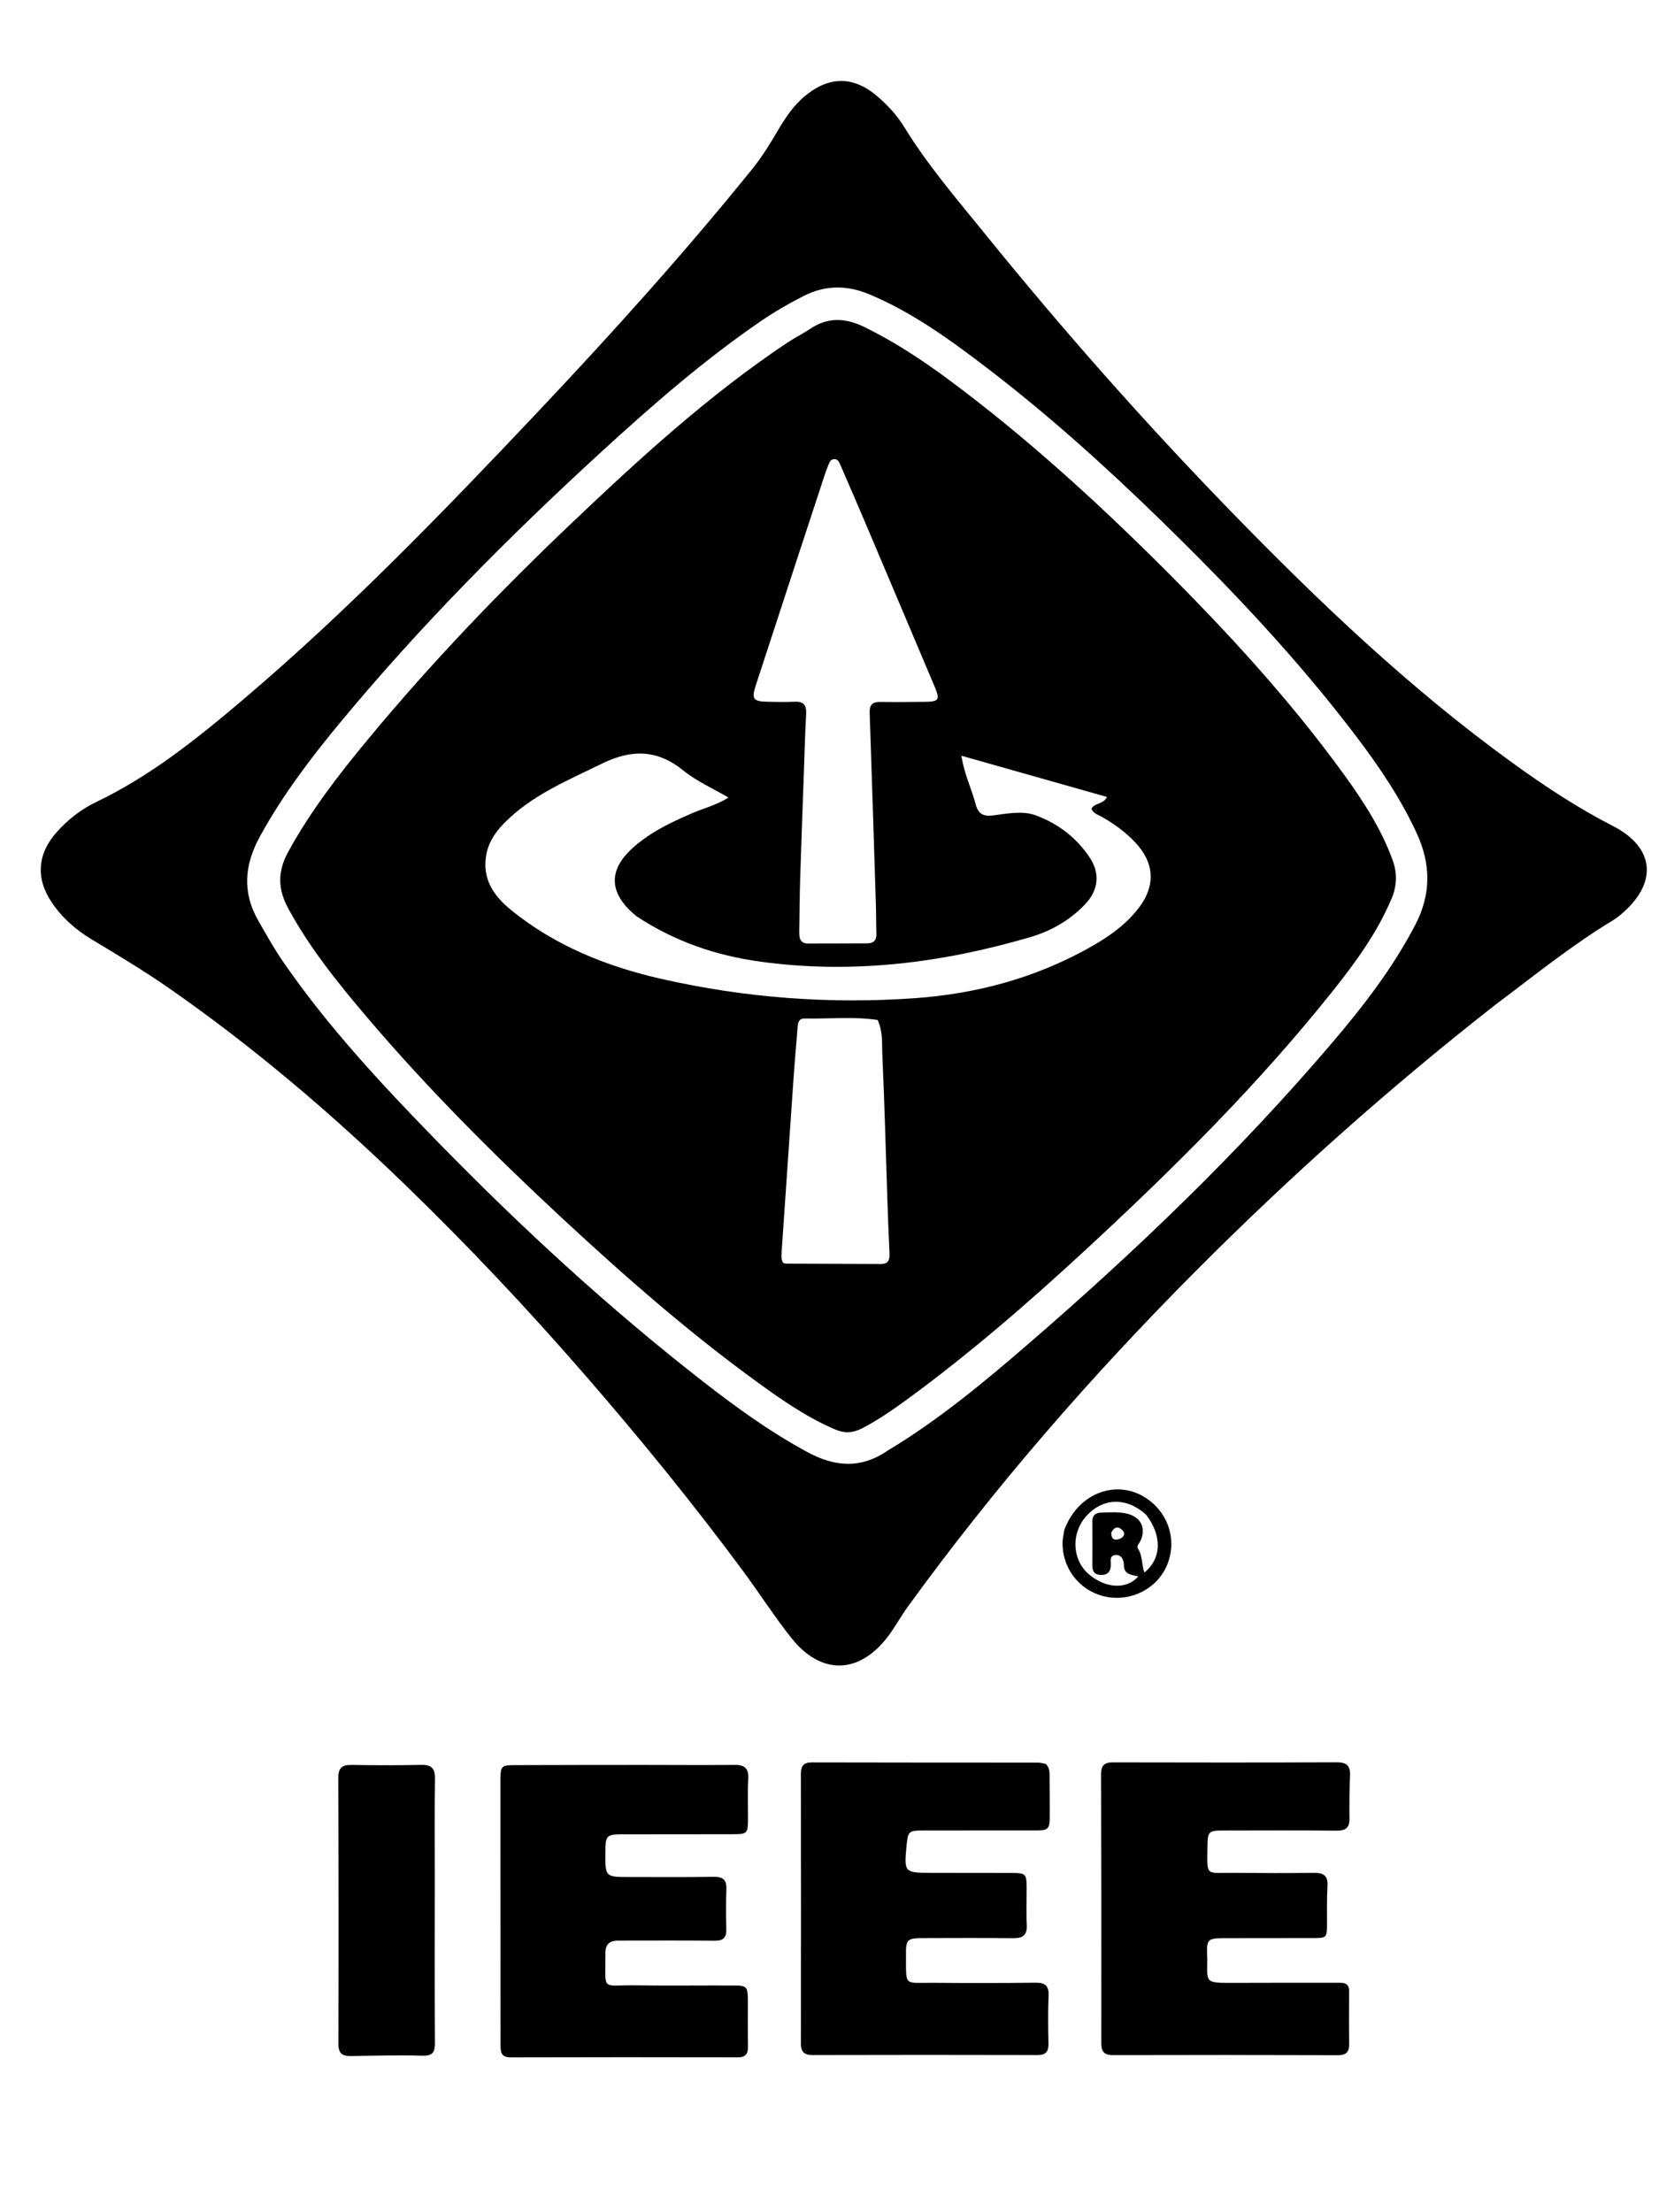
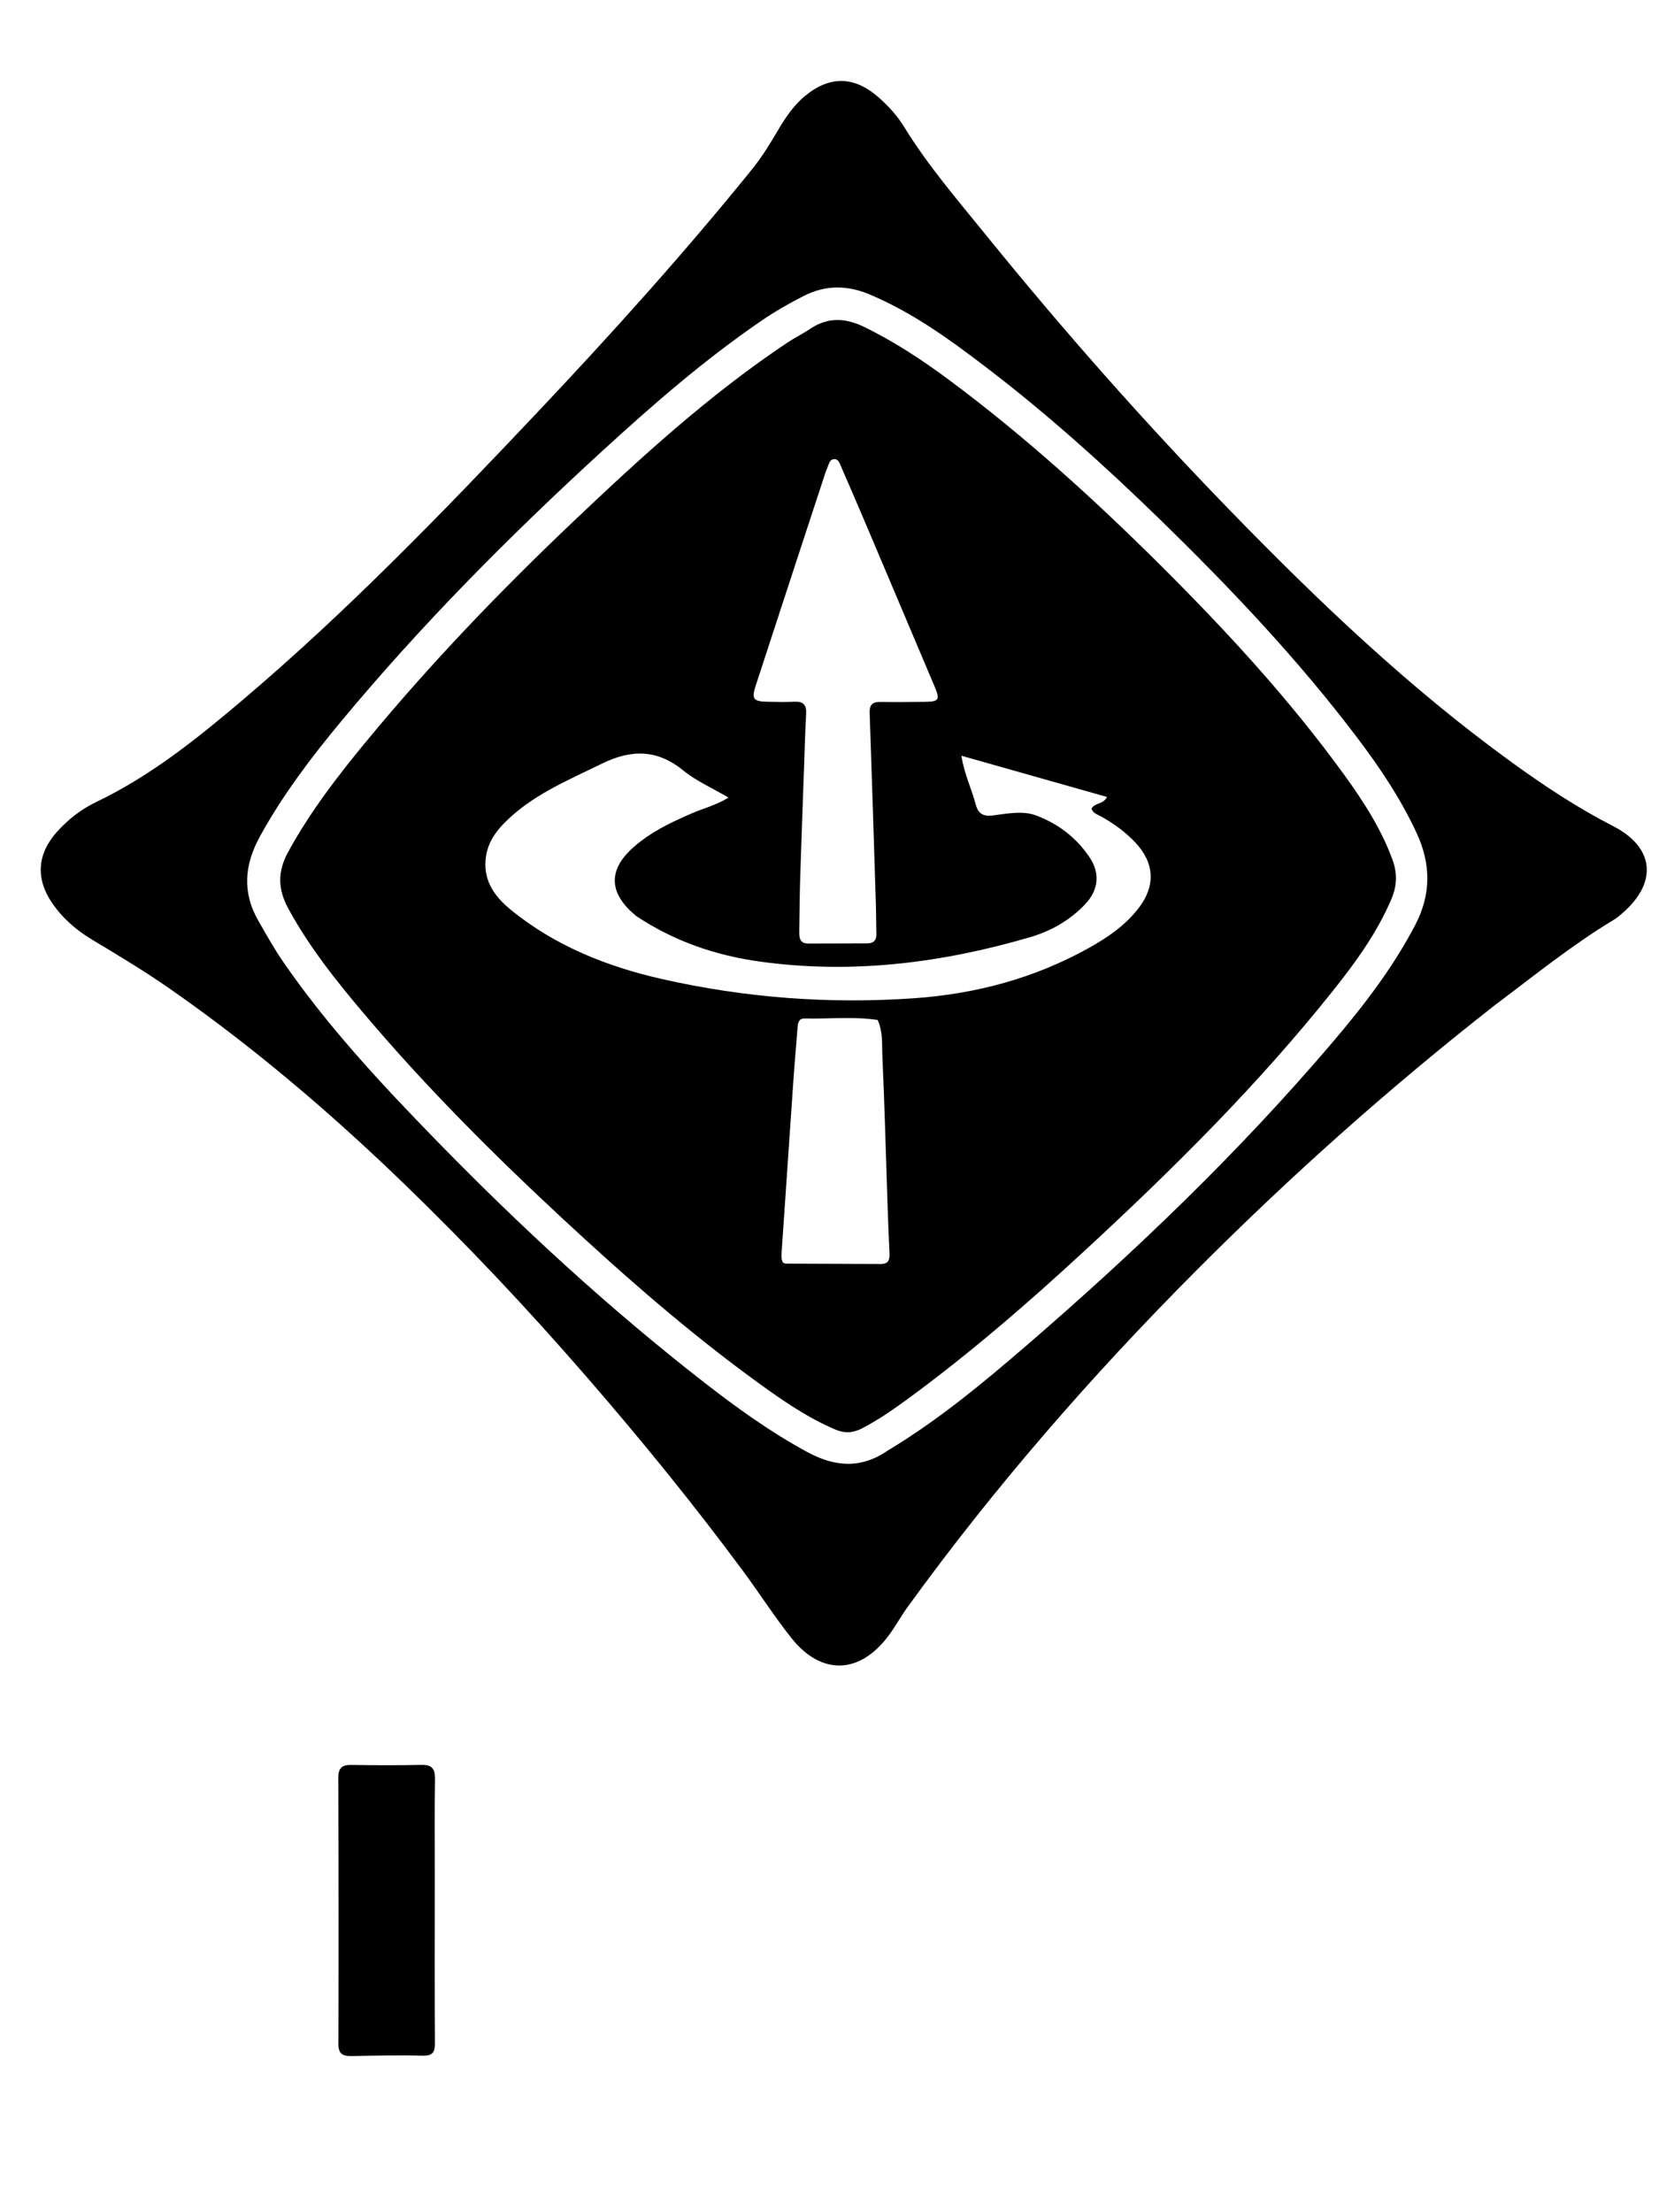
<svg xmlns="http://www.w3.org/2000/svg" version="1.1" id="Layer_1" x="0px" y="0px" width="100%" viewBox="0 0 768 1024" enable-background="new 0 0 768 1024" xml:space="preserve">
  <path fill="#000000" opacity="1" stroke="none" d=" M692.144,465.171   C643.265,503.434 597.289,544.443 553.74,588.16   C505.338,636.748 460.376,688.312 420.129,743.904   C417.009,748.214 414.467,752.948 411.283,757.206   C397.937,775.053 380.213,775.615 366.377,758.231   C358.507,748.342 351.685,737.626 344.161,727.452   C321.165,696.355 296.756,666.384 271.421,637.173   C244.553,606.193 216.461,576.358 186.963,547.859   C152.997,515.044 117.145,484.488 78.346,457.49   C66.72,449.4 54.569,442.12 42.427,434.827   C35.08,430.414 28.695,424.786 23.88,417.607   C16.403,406.459 17.358,395.097 26.313,385.117   C31.51,379.326 37.576,374.567 44.502,371.254   C69.582,359.257 91.032,342.065 112.013,324.283   C160.525,283.171 204.662,237.551 248.279,191.392   C282.849,154.807 316.54,117.462 348.182,78.299   C352.586,72.849 356.273,66.906 359.817,60.861   C363.359,54.817 367.186,48.958 372.687,44.414   C384.013,35.058 395.312,35.155 406.462,44.85   C411.137,48.915 415.331,53.488 418.569,58.762   C429.51,76.584 443.13,92.373 456.228,108.542   C492.222,152.976 530.062,195.801 569.92,236.799   C610.489,278.529 652.573,318.633 699.843,352.877   C714.819,363.726 730.208,373.916 746.737,382.386   C765.729,392.118 767.479,408.143 751.538,422.277   C750.047,423.599 748.497,424.911 746.798,425.934   C727.622,437.481 710.282,451.576 692.144,465.171  M410.933,671.464   C434.312,657.41 455.232,640.045 475.774,622.308   C526.007,578.932 573.819,533.05 616.889,482.44   C631.256,465.559 644.76,448.036 655.111,428.235   C662.583,413.941 662.465,400.007 655.783,385.566   C648.384,369.575 638.625,355.104 628.052,341.148   C600.615,304.934 569.464,272.059 536.957,240.425   C511.39,215.543 484.906,191.694 456.524,170.029   C439.556,157.076 422.304,144.556 402.429,136.235   C392.169,131.94 382.13,131.87 372.047,136.994   C365.196,140.475 358.574,144.299 352.248,148.631   C325.929,166.651 301.965,187.554 278.494,209.057   C235.707,248.256 194.893,289.367 157.802,334.053   C143.967,350.722 130.905,367.953 120.403,387.031   C113.168,400.177 111.967,413.004 119.687,426.368   C123.271,432.573 126.719,438.844 130.779,444.755   C151.524,474.961 176.42,501.651 201.882,527.783   C240.747,567.672 281.647,605.373 325.622,639.626   C340.871,651.505 356.537,662.798 373.592,672.057   C385.963,678.773 398.104,680.255 410.933,671.464  z" />
-   <path fill="#000000" opacity="1" stroke="none" d=" M620.533,917.797   C623.502,917.794 624.545,919.12 624.537,921.561   C624.51,929.721 624.454,937.882 624.565,946.04   C624.616,949.782 623.262,951.336 619.298,951.322   C584.646,951.201 549.993,951.19 515.34,951.287   C511.182,951.299 509.818,949.717 509.823,945.689   C509.875,904.206 509.851,862.722 509.72,821.24   C509.706,817.034 511.365,815.764 515.366,815.774   C549.852,815.862 584.338,815.874 618.823,815.744   C623.357,815.727 625.17,817.283 624.968,821.846   C624.675,828.491 624.631,835.154 624.712,841.806   C624.764,846.149 622.898,847.436 618.642,847.387   C601.151,847.182 583.657,847.289 566.164,847.311   C559.595,847.319 559.043,847.807 558.972,854.439   C558.818,868.94 557.856,866.793 570.969,866.917   C583.463,867.035 595.959,867.06 608.453,866.914   C612.919,866.862 614.809,868.426 614.532,873.073   C614.187,878.885 614.34,884.729 614.324,890.559   C614.307,896.872 614.122,897.104 607.963,897.113   C593.968,897.132 579.974,897.098 565.98,897.155   C559.214,897.182 558.574,897.925 558.803,904.686   C558.826,905.352 558.892,906.017 558.892,906.683   C558.881,917.48 557.449,917.897 570.104,917.838   C586.764,917.761 603.424,917.798 620.533,917.797  z" />
-   <path fill="#000000" opacity="1" stroke="none" d=" M484.19,816.517   C485.982,818.421 485.864,820.461 485.88,822.449   C485.927,828.434 485.964,834.421 485.952,840.406   C485.939,846.763 485.456,847.268 479.205,847.276   C462.045,847.3 444.885,847.269 427.725,847.297   C420.536,847.309 420.318,847.555 419.622,854.831   C418.502,866.55 418.78,866.88 430.576,866.916   C443.238,866.954 455.9,866.921 468.561,866.959   C474.688,866.977 475.225,867.503 475.262,873.414   C475.299,879.244 475.014,885.089 475.329,890.903   C475.598,895.858 473.437,897.234 468.837,897.175   C454.844,896.996 440.848,897.088 426.854,897.123   C420.116,897.139 419.342,897.844 419.403,904.61   C419.542,919.912 418.08,917.681 432.388,917.808   C448.048,917.948 463.711,917.947 479.369,917.759   C483.913,917.705 485.615,919.247 485.421,923.861   C485.114,931.179 485.184,938.522 485.369,945.847   C485.465,949.639 484.214,951.265 480.241,951.255   C445.588,951.17 410.935,951.167 376.282,951.258   C372.191,951.269 370.743,949.766 370.752,945.668   C370.842,904.184 370.82,862.7 370.746,821.217   C370.74,817.503 371.871,815.778 375.897,815.789   C410.716,815.891 445.536,815.852 480.355,815.88   C481.507,815.881 482.659,816.148 484.19,816.517  z" />
-   <path fill="#000000" opacity="1" stroke="none" d=" M286.476,898.288   C282.026,898.143 280.213,900.196 280.25,904.073   C280.421,922.099 277.845,918.761 294.209,918.987   C309.364,919.197 324.525,919.003 339.683,919.052   C345.697,919.071 346.165,919.592 346.2,925.677   C346.242,932.84 346.116,940.005 346.267,947.164   C346.341,950.676 345.225,952.328 341.434,952.32   C306.453,952.244 271.472,952.23 236.492,952.339   C231.695,952.354 231.705,949.54 231.707,946.124   C231.727,909.311 231.696,872.498 231.679,835.685   C231.677,831.688 231.65,827.69 231.676,823.692   C231.716,817.526 232.095,817.071 238.129,817.05   C257.95,816.982 277.772,816.962 297.593,816.952   C311.752,816.945 325.911,817.097 340.067,816.939   C344.818,816.886 346.641,818.607 346.386,823.424   C346.052,829.736 346.305,836.079 346.269,842.409   C346.235,848.52 345.798,849.014 339.779,849.031   C322.788,849.078 305.798,849.051 288.807,849.079   C280.641,849.092 280.303,849.448 280.242,857.428   C280.156,868.855 280.156,868.849 291.508,868.839   C304.501,868.826 317.496,868.964 330.485,868.745   C334.905,868.671 336.421,870.341 336.268,874.601   C336.048,880.757 336.072,886.929 336.235,893.088   C336.339,896.979 334.741,898.37 330.896,898.335   C316.239,898.203 301.58,898.281 286.476,898.288  z" />
  <path fill="#000000" opacity="1" stroke="none" d=" M201.285,868   C201.276,894.163 201.179,919.827 201.346,945.49   C201.375,949.899 200.416,951.673 195.567,951.542   C184.591,951.248 173.598,951.528 162.614,951.706   C158.622,951.77 156.642,950.705 156.656,946.079   C156.786,905.084 156.755,864.089 156.595,823.094   C156.577,818.497 158.171,816.882 162.672,816.957   C173.501,817.139 184.337,817.162 195.164,816.937   C200.054,816.835 201.443,818.846 201.371,823.507   C201.146,838.168 201.287,852.835 201.285,868  z" />
-   <path fill="#000000" opacity="1" stroke="none" d=" M492.714,708.129   C499.647,689.573 519.805,683.638 533.562,695.732   C542.505,703.595 544.808,716.233 539.199,726.657   C533.832,736.631 521.714,741.755 510.534,738.78   C499.335,735.799 491.647,725.61 491.898,713.955   C491.937,712.142 492.364,710.337 492.714,708.129  M530.474,701.03   C521.281,692.868 510.443,693.234 502.724,701.965   C495.816,709.779 496.297,721.797 503.784,728.441   C511.487,735.277 521.48,735.942 526.917,729.732   C523.939,728.887 520.322,728.969 520.274,724.476   C520.248,722.02 519.162,719.508 516.227,719.816   C513.398,720.113 514.335,722.934 514.225,724.724   C514.047,727.607 512.752,728.976 509.899,729.023   C506.964,729.071 505.678,727.625 505.693,724.743   C505.73,717.924 505.751,711.105 505.684,704.286   C505.658,701.575 506.935,700.267 509.537,700.182   C513.688,700.046 517.868,699.679 521.955,700.71   C528.247,702.298 530.682,707.552 527.892,713.364   C527.337,714.519 525.962,715.587 526.862,716.964   C529.003,720.241 528.427,724.277 529.783,727.898   C537.734,721.43 538.102,710.847 530.474,701.03  M514.412,709.519   C514.484,712.593 516.135,713.349 518.686,712.153   C520.192,711.447 521.055,709.868 519.755,708.481   C518.107,706.722 516.084,706.107 514.412,709.519  z" />
  <path fill="#000000" opacity="1" stroke="none" d=" M537.791,262.209   C568.287,292.6 597.134,323.977 622.241,358.608   C631.148,370.895 639.375,383.608 644.645,398.005   C646.883,404.121 646.727,409.996 644.197,415.981   C637.503,431.809 627.491,445.53 616.89,458.827   C582.314,502.193 543.069,541.107 502.402,578.677   C475.953,603.112 448.789,626.669 419.695,647.923   C413.11,652.733 406.388,657.361 399.111,661.146   C394.958,663.306 391.056,663.567 386.697,661.711   C373.706,656.177 362.198,648.213 350.874,639.996   C319.135,616.965 289.674,591.203 260.957,564.556   C228.814,534.729 197.814,503.785 169.432,470.32   C156.177,454.692 143.351,438.744 133.479,420.593   C128.552,411.535 128.425,403.422 133.444,394.261   C143.76,375.426 156.784,358.601 170.384,342.172   C199.639,306.834 231.357,273.755 264.577,242.185   C296.091,212.237 328.158,182.829 364.496,158.598   C367.955,156.291 371.728,154.453 375.185,152.143   C383.418,146.642 391.57,147.168 400.208,151.401   C414.044,158.181 426.83,166.576 439.151,175.721   C474.283,201.797 506.573,231.126 537.791,262.209  M294.538,424.024   C293.42,423.025 292.249,422.079 291.193,421.018   C282.491,412.279 282.404,403.094 291.001,394.319   C292.743,392.542 294.658,390.91 296.633,389.393   C303.828,383.866 311.976,380.088 320.249,376.494   C325.498,374.213 331.179,372.861 337.262,369.194   C329.678,364.739 322.376,361.567 316.432,356.726   C304.191,346.755 292.233,346.782 278.428,353.574   C262.407,361.455 245.862,368.174 233.129,381.309   C229.116,385.45 226.062,390.048 225.06,395.929   C223.193,406.89 228.556,414.646 236.342,421.024   C256.785,437.766 280.886,447.369 306.146,453.11   C344.633,461.856 383.787,464.845 423.31,462.059   C451.828,460.049 478.751,452.837 503.791,438.948   C512.727,433.992 521.137,428.265 527.38,419.978   C535.027,409.828 534.35,399.393 525.692,390.112   C521.099,385.189 515.738,381.286 509.878,378.014   C508.181,377.068 506.127,376.507 505.283,374.4   C506.567,371.509 510.583,372.557 512.479,368.904   C490.132,362.576 468.104,356.339 445.058,349.813   C446.451,358.613 449.822,365.204 451.648,372.228   C452.762,376.514 455.006,378.038 459.61,377.457   C466.189,376.626 473.311,375.143 479.424,377.386   C489.678,381.149 498.443,387.769 504.578,397.134   C509.377,404.46 508.447,412.144 502.328,418.582   C495.263,426.015 486.542,430.977 476.865,433.81   C435.985,445.78 394.401,450.985 351.916,445.12   C331.565,442.311 312.391,435.887 294.538,424.024  M411.243,267.187   C407.869,259.217 404.512,251.24 401.117,243.279   C397.198,234.09 393.283,224.899 389.27,215.751   C388.643,214.322 388.082,212.318 385.957,212.536   C384.224,212.715 383.822,214.457 383.257,215.819   C382.683,217.201 382.174,218.614 381.707,220.036   C377.287,233.474 372.875,246.914 368.473,260.357   C362.258,279.342 356.039,298.326 349.852,317.32   C347.836,323.511 348.702,324.706 355.25,324.828   C359.413,324.906 363.587,325.026 367.74,324.816   C371.874,324.608 373.414,326.262 373.187,330.394   C372.684,339.535 372.456,348.691 372.129,357.841   C371.558,373.811 370.947,389.78 370.452,405.753   C370.189,414.242 370.101,422.738 370.004,431.231   C369.972,434.022 370.239,436.746 374.096,436.735   C383.256,436.709 392.417,436.719 401.577,436.663   C404.414,436.645 405.802,435.202 405.706,432.259   C405.559,427.766 405.615,423.266 405.474,418.772   C404.544,389.155 403.62,359.538 402.591,329.925   C402.462,326.197 403.952,324.852 407.541,324.906   C414.368,325.01 421.199,324.931 428.028,324.867   C434.75,324.803 435.26,323.944 432.563,317.565   C425.561,301.003 418.561,284.44 411.243,267.187  M406.307,472.138   C395.053,470.432 383.737,471.695 372.452,471.443   C369.761,471.382 369.393,473.44 369.228,475.588   C368.631,483.38 367.906,491.163 367.363,498.959   C365.515,525.508 363.729,552.061 361.903,578.612   C361.767,580.593 361.425,582.573 362.483,584.485   C362.947,584.639 363.412,584.925 363.878,584.927   C378.518,584.992 393.159,585.003 407.799,585.087   C411.277,585.107 411.913,583.104 411.781,580.214   C411.424,572.403 411.103,564.589 410.839,556.775   C410.07,533.99 409.502,511.196 408.463,488.424   C408.225,483.185 408.818,477.773 406.307,472.138  z" />
</svg>